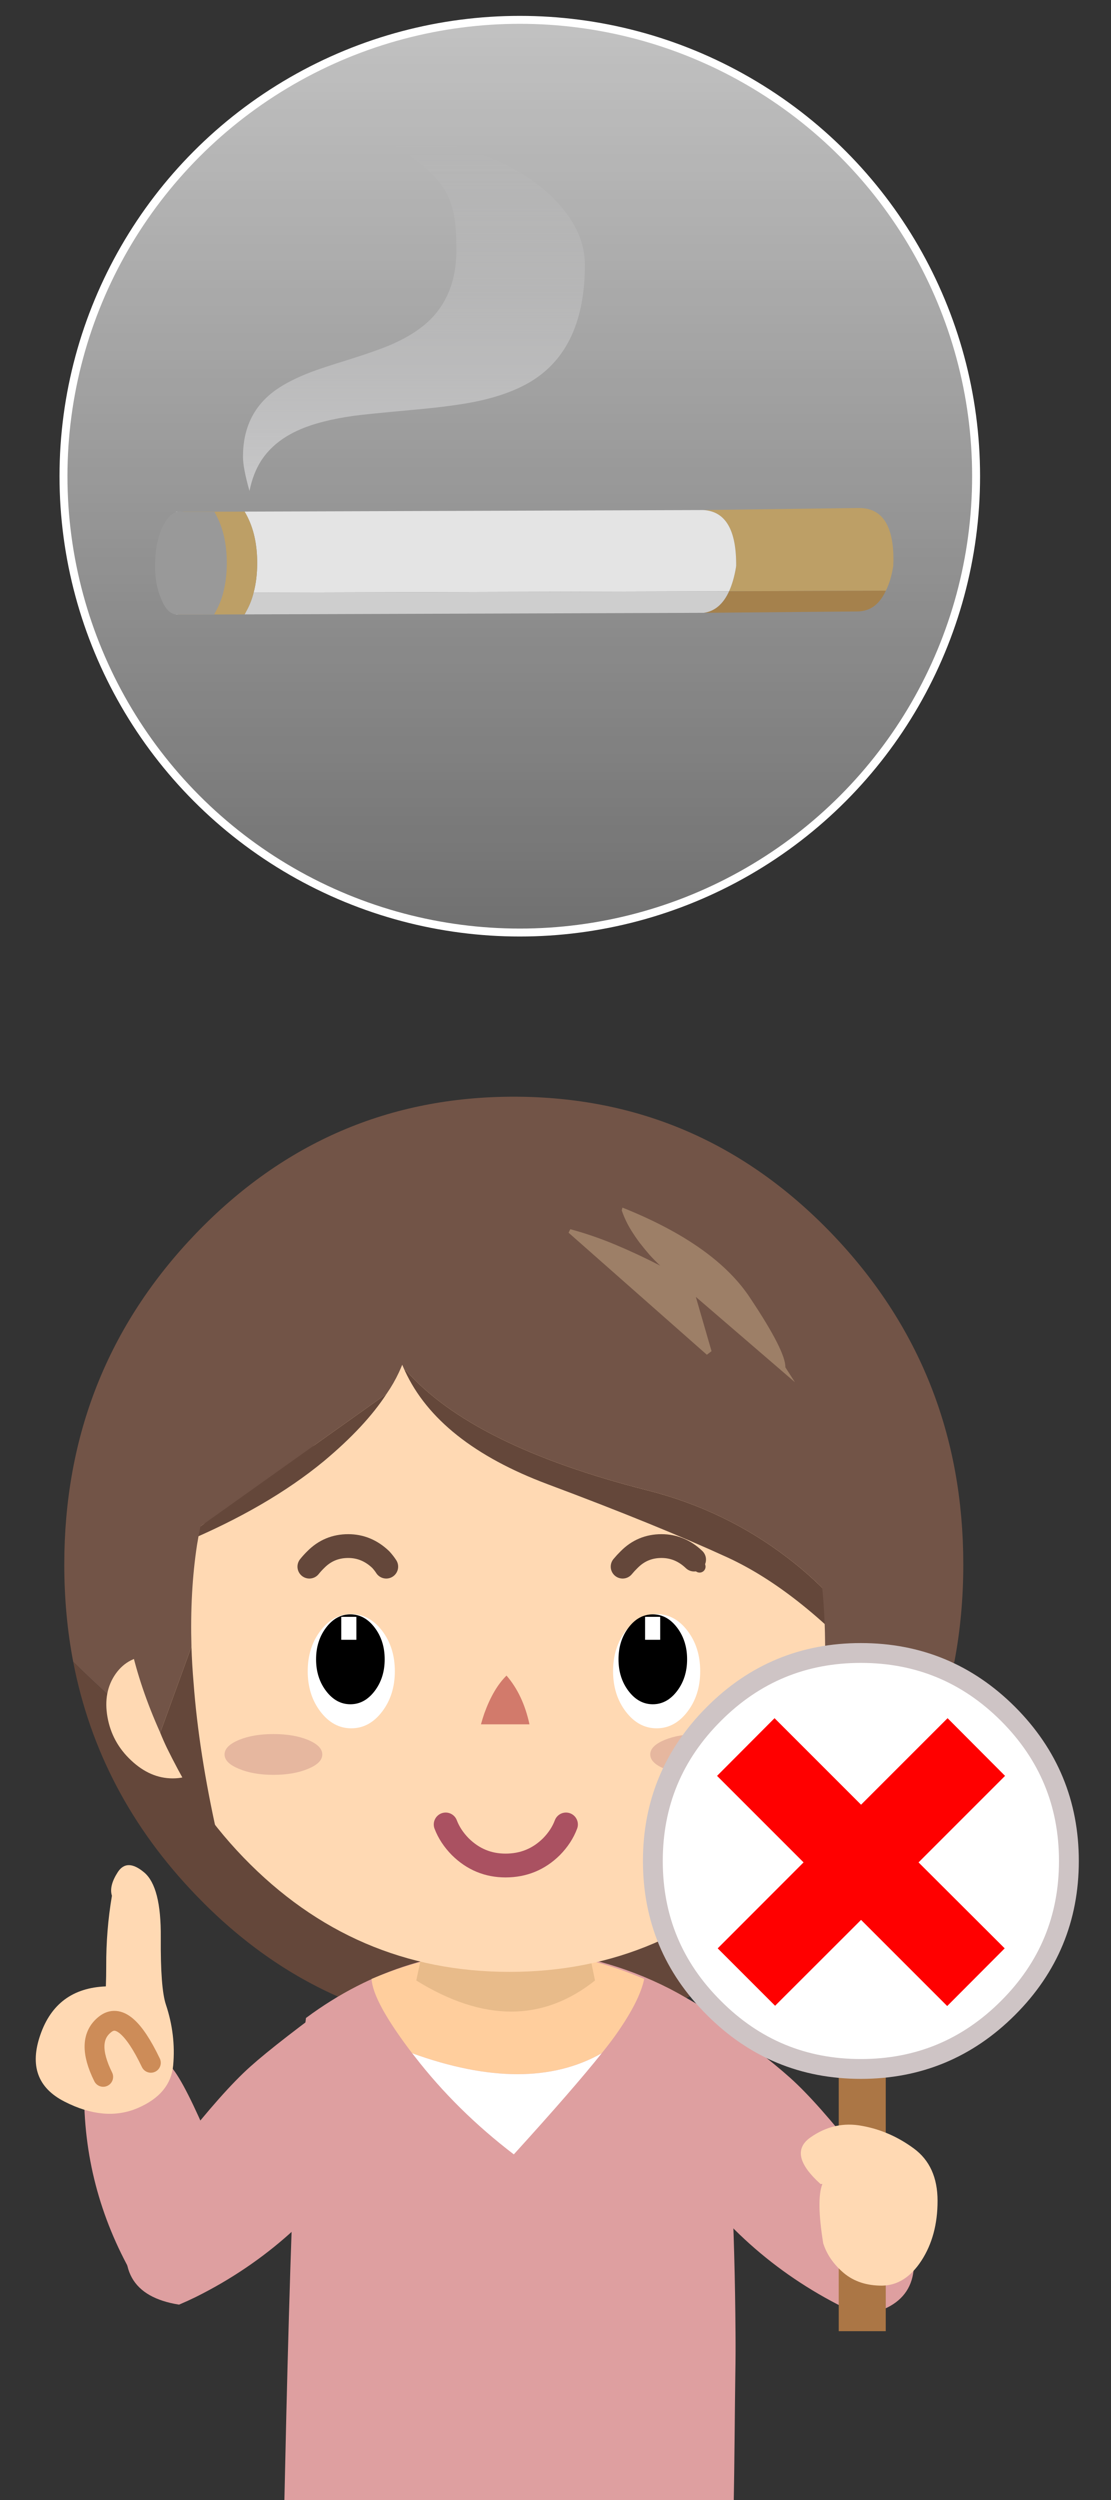
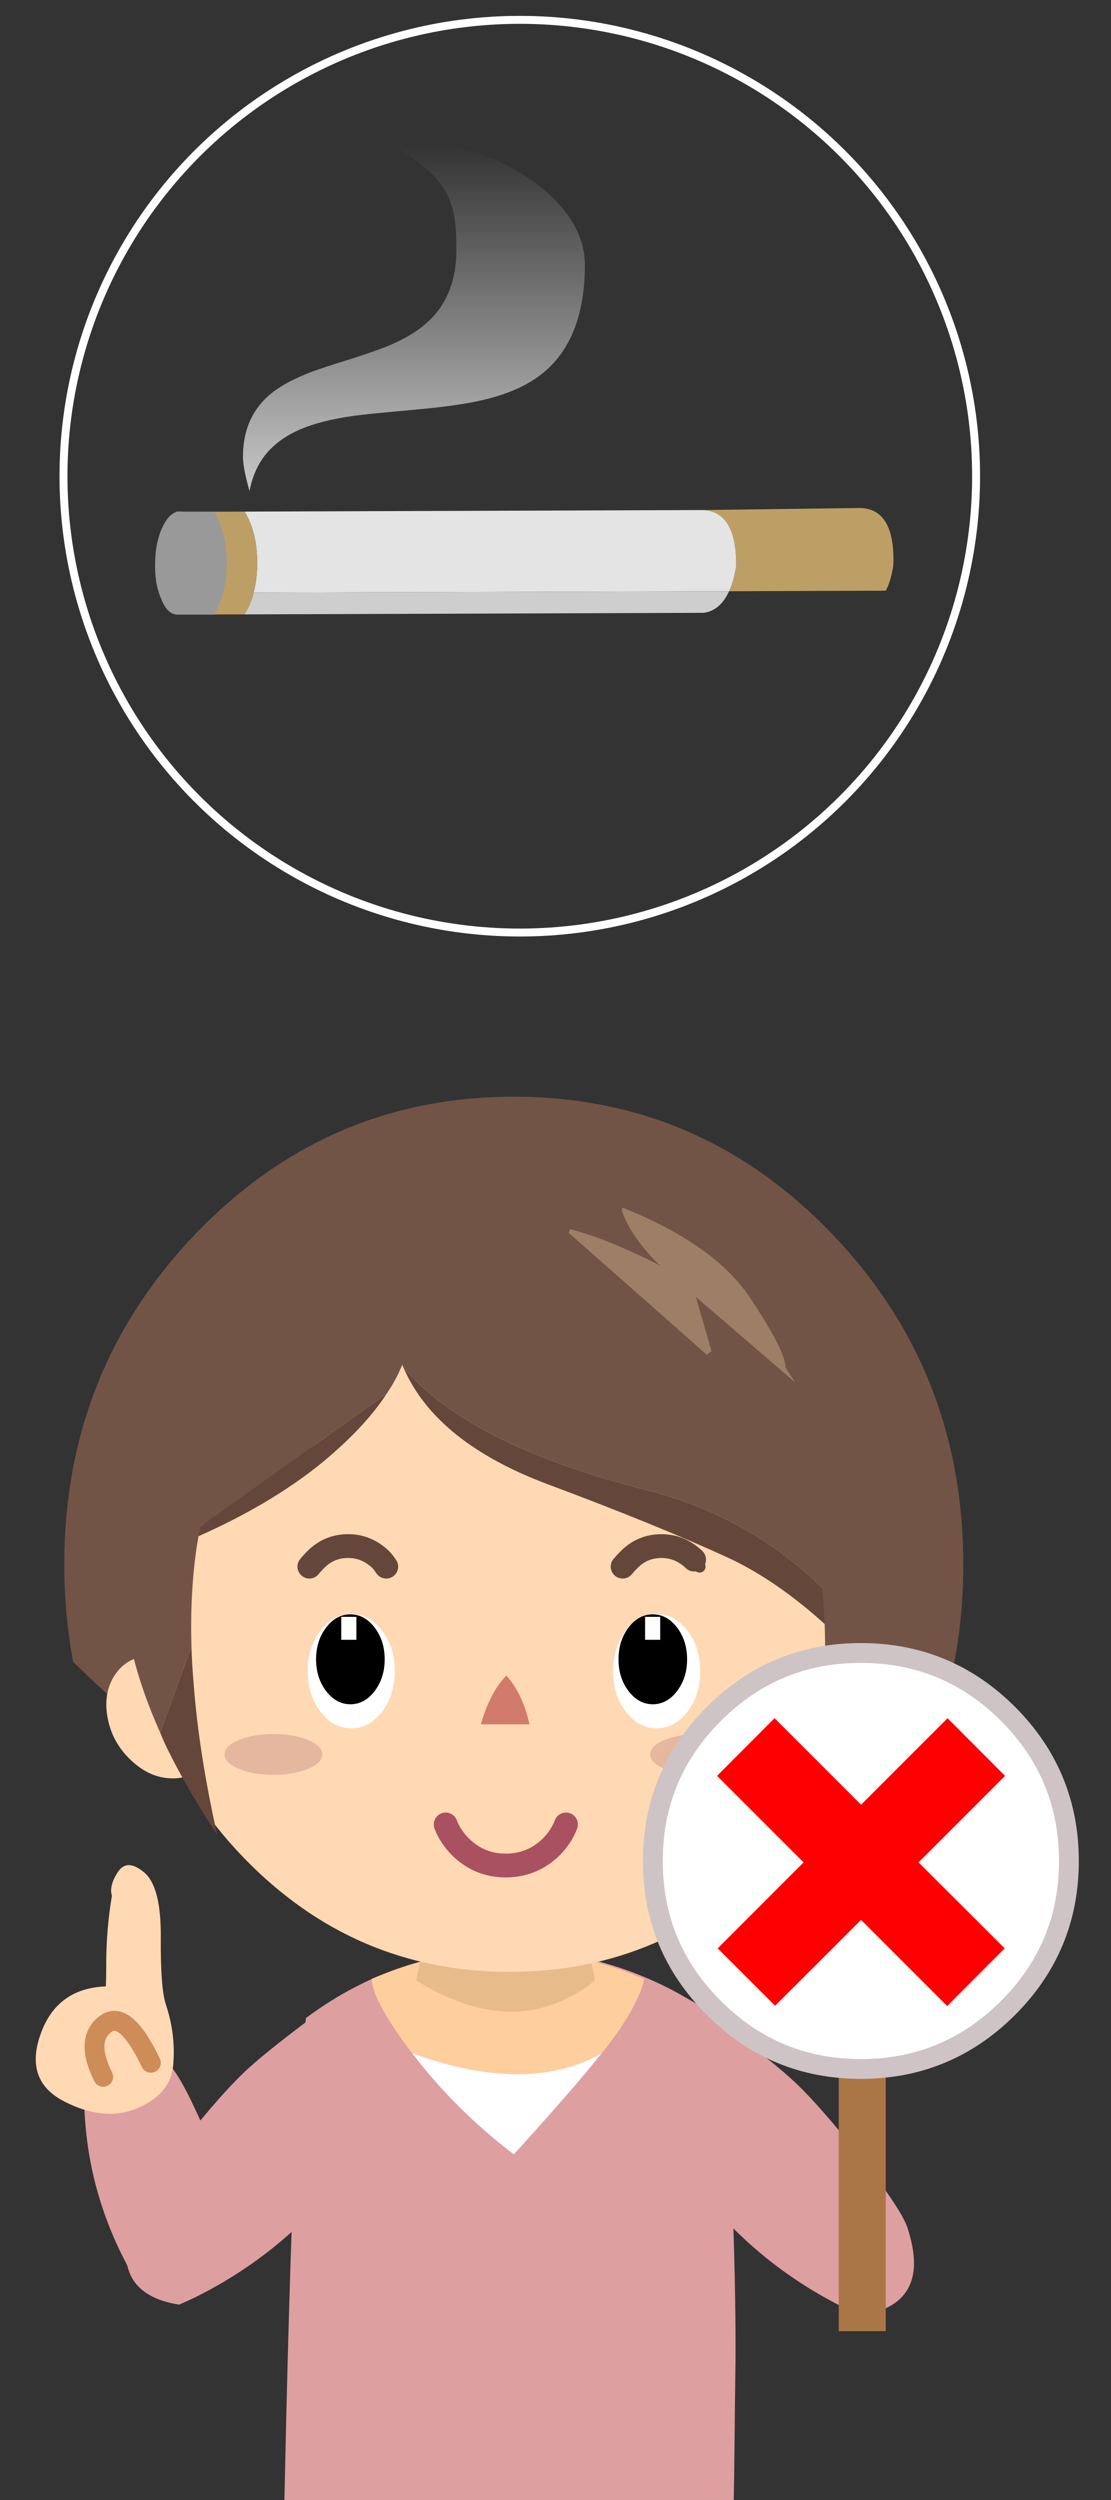
<svg xmlns="http://www.w3.org/2000/svg" version="1.1" id="レイヤー_1" x="0px" y="0px" width="280px" height="630px" viewBox="0 0 280 630" style="enable-background:new 0 0 280 630;" xml:space="preserve">
  <rect x="0" y="0" width="280" height="630" fill="#333333" stroke="none" />
  <g>
    <linearGradient id="SVGID_1_" gradientUnits="userSpaceOnUse" x1="-113.001" y1="489.998" x2="-113.001" y2="719.998" gradientTransform="matrix(1 0 0 -1 244 725)">
      <stop offset="0" style="stop-color:#FFFFFF;stop-opacity:0.3" />
      <stop offset="1" style="stop-color:#FFFFFF;stop-opacity:0.7" />
    </linearGradient>
-     <circle style="fill:url(#SVGID_1_);" cx="131" cy="120.001" r="115" />
    <circle style="fill:none;stroke:#FFFFFF;stroke-width:2;stroke-miterlimit:10;" cx="131" cy="120.001" r="115" />
  </g>
  <g>
    <g>
      <path style="fill:#725447;" d="M18.451,418.78c74.025,72.972,148.049,72.972,222.074,0c1.5-7.849,2.25-16.023,2.25-24.525    c0-32.57-11.062-60.377-33.183-83.42c-22.118-22.978-48.821-34.466-80.106-34.466c-31.284,0-57.987,11.488-80.106,34.466    c-22.12,23.043-33.18,50.85-33.18,83.42C16.201,402.757,16.951,410.933,18.451,418.78z" />
-       <path style="fill:#64473A;" d="M240.525,418.78c-74.025,72.972-148.049,72.972-222.074,0c4.275,22.218,14.584,41.815,30.93,58.795    c22.12,23.043,48.822,34.563,80.106,34.563c31.285,0,57.988-11.521,80.106-34.563C225.939,460.597,236.25,440.998,240.525,418.78z    " />
    </g>
    <g>
      <path style="fill:#DE9FA0;" d="M63.019,520.845c-4.567,4.09-10.532,10.817-17.892,20.185    c-7.345,9.351-11.333,15.477-11.966,18.378c-3.857,12.358,0.131,19.479,11.966,21.362c1.451-0.616,2.886-1.271,4.306-1.968    c17.498-8.732,31.609-21.395,42.333-37.981L87.6,501.797C75.764,510.406,67.57,516.756,63.019,520.845z" />
    </g>
    <g>
      <path style="fill:#DE9FA0;" d="M21.542,520.637c-0.139,1.327-0.239,2.662-0.301,4.005c-0.494,16.818,3.333,32.627,11.48,47.426    l28.469-2.314c0.139-2.407-0.417-6.165-1.666-11.271c-1.25-5.107-3.904-12.345-7.963-21.711    c-4.089-9.365-7.105-14.875-9.05-16.525C34.765,512.297,27.775,512.428,21.542,520.637z" />
    </g>
    <g>
      <path style="fill:#DE9FA0;" d="M170.322,543.528c10.725,16.588,24.836,29.248,42.334,37.98c1.419,0.694,2.854,1.358,4.305,1.991    c11.836-1.883,15.824-9.004,11.967-21.363c-0.633-2.9-4.623-9.034-11.967-18.4c-7.346-9.366-13.309-16.095-17.893-20.185    c-4.551-4.089-12.744-10.431-24.58-19.024L170.322,543.528z" />
    </g>
    <g>
      <path style="fill:none;stroke:#000000;stroke-width:1.5;stroke-linecap:round;stroke-linejoin:round;stroke-miterlimit:3;" d="    M103.038,390.997c-0.571-0.956-1.219-1.866-1.944-2.73c-2.269-2.269-5-3.401-8.193-3.401c-3.163,0-5.887,1.134-8.17,3.401    c-0.818,0.864-1.559,1.774-2.222,2.73" />
    </g>
    <g>
      <path style="fill:none;stroke:#000000;stroke-width:1.5;stroke-linecap:round;stroke-linejoin:round;stroke-miterlimit:3;" d="    M174.535,394.261c-0.494-0.926-1.119-1.806-1.875-2.639c-2.377-2.269-5.115-3.402-8.217-3.402c-3.226,0-5.957,1.135-8.193,3.402    c-0.865,0.833-1.613,1.713-2.246,2.639" />
    </g>
    <g>
      <path style="fill:#DE9FA0;" d="M168.887,501.218c-11.402-5.833-23.477-9.097-36.223-9.791    c-20.538-0.863-39.054,4.838-55.55,17.104c-1.25,9.722-2.122,19.466-2.616,29.232c-1.312,26.558-2.252,65.619-2.823,92.236    h113.252c0.154-6.882,0.285-24.883,0.394-31.779c0.062-3.426,0.078-6.852,0.047-10.276c-0.17-26.603-1.443-53.073-3.819-79.413    c-2.762-1.683-5.563-3.333-8.401-4.952C171.758,502.761,170.338,501.974,168.887,501.218z" />
    </g>
    <g>
      <path style="fill:#FFCE9D;" d="M103.871,517.419c19.458,7.037,35.382,7.037,47.773,0c1.619-2.006,2.908-3.703,3.864-5.092    c3.812-5.462,6.095-10.006,6.851-13.633c-22.897-9.722-45.804-9.722-68.718,0C93.872,502.522,97.282,508.763,103.871,517.419z" />
      <path style="fill:#FFFFFF;" d="M103.871,517.419c0.231,0.278,0.448,0.549,0.648,0.811c7.021,9.09,15.345,17.313,24.974,24.675    c10.092-11.11,17.476-19.604,22.151-25.484C139.253,524.456,123.329,524.456,103.871,517.419z" />
    </g>
    <g>
      <path style="fill:#E8BB8A;" d="M104.913,499.088c16.881,10.446,31.895,10.446,45.041,0l-5.924-29.071h-32.938L104.913,499.088z" />
    </g>
    <g>
      <path style="fill:#E16F83;" d="M111.347,443.747c0.092,4.289,1.689,7.969,4.791,11.04c3.194,3.163,6.998,4.745,11.411,4.745    c4.489,0,8.332-1.582,11.526-4.745c3.04-3.071,4.622-6.751,4.745-11.04H111.347z" />
    </g>
    <g>
      <path style="fill:#E16F83;" d="M111.347,443.747c0.092,4.289,1.689,7.969,4.791,11.04c3.194,3.163,6.998,4.745,11.411,4.745    c4.489,0,8.332-1.582,11.526-4.745c3.04-3.071,4.622-6.751,4.745-11.04H111.347z" />
    </g>
    <g>
      <path style="fill:#E16F83;" d="M111.347,443.747c0.092,4.289,1.689,7.969,4.791,11.04c3.194,3.163,6.998,4.745,11.411,4.745    c4.489,0,8.332-1.582,11.526-4.745c3.04-3.071,4.622-6.751,4.745-11.04H111.347z" />
    </g>
    <g>
      <g>
        <path d="M87.715,405.023c-1.358,2.516-2.037,5.501-2.037,8.958c0,3.426,0.679,6.381,2.037,8.863     c1.142,2.47,2.701,3.704,4.676,3.704c1.82,0,3.387-1.234,4.698-3.704c1.219-2.482,1.829-5.438,1.829-8.863     c0-3.457-0.609-6.442-1.829-8.958c-1.312-2.47-2.878-3.703-4.698-3.703C90.416,401.32,88.857,402.555,87.715,405.023z" />
      </g>
      <g>
-         <path d="M90.331,407.106l6.874,2.036c2.037-4.429,2.314-8.834,0.833-13.217C97.405,400.942,94.836,404.669,90.331,407.106z" />
-       </g>
+         </g>
    </g>
    <g>
      <g>
        <path d="M154.305,405.023c-1.311,2.516-1.967,5.501-1.967,8.958c0,3.426,0.656,6.381,1.967,8.863     c1.221,2.47,2.771,3.704,4.652,3.704c1.883,0,3.496-1.234,4.838-3.704c1.188-2.482,1.782-5.438,1.782-8.863     c0-3.457-0.595-6.442-1.782-8.958c-1.342-2.47-2.955-3.703-4.838-3.703C157.075,401.32,155.525,402.555,154.305,405.023z" />
      </g>
      <g>
        <path d="M164.697,394.492c-0.602,4.983-3.17,8.694-7.707,11.134l6.874,2.082C165.9,403.357,166.18,398.952,164.697,394.492z" />
      </g>
    </g>
    <g>
      <polygon style="fill:#D27A6B;" points="127.502,421.11 126.715,436.779 133.405,431.086   " />
    </g>
    <g>
      <path style="fill:#725447;" d="M220.086,348.316l-19.744,1.343c11.48,22.02,18.471,53.729,20.971,95.129    C231.635,404.237,231.227,372.079,220.086,348.316z" />
    </g>
    <g>
      <path style="fill:#725447;" d="M56.908,334.915c-6.465,3.92-11.889,9.953-16.271,18.101c-4.382,8.07-6.381,15.916-5.995,23.539    c0.293,7.653,0.856,11.542,1.689,11.665c0.787,0.031,5.254-1.188,13.401-3.656c8.07-2.607,16.094-7.6,24.071-14.976    c8.009-7.484,13.386-14.574,16.133-21.271c2.7-6.729,3.881-13.302,3.541-19.721c-9.875,4.613-16.317,6.096-19.326,4.443    C69.214,330.464,63.466,331.089,56.908,334.915z" />
    </g>
    <g>
      <path style="fill:#725447;" d="M57.741,364.981l-19.743-0.995c-11.141,20.013-11.55,47.078-1.227,81.194    C39.348,410.247,46.338,383.514,57.741,364.981z" />
    </g>
    <g>
      <path style="fill:none;stroke:#000000;stroke-linecap:round;stroke-linejoin:round;stroke-miterlimit:3;" d="M103.038,390.997    c-0.571-0.956-1.219-1.866-1.944-2.73c-2.269-2.269-5-3.401-8.193-3.401c-3.163,0-5.887,1.134-8.17,3.401    c-0.818,0.864-1.559,1.774-2.222,2.73" />
    </g>
    <g>
      <path style="fill:none;stroke:#000000;stroke-linecap:round;stroke-linejoin:round;stroke-miterlimit:3;" d="M174.535,394.261    c-0.494-0.926-1.119-1.806-1.875-2.639c-2.377-2.269-5.115-3.402-8.217-3.402c-3.226,0-5.957,1.135-8.193,3.402    c-0.865,0.833-1.613,1.713-2.246,2.639" />
    </g>
    <g>
      <radialGradient id="SVGID_2_" cx="2278.03" cy="292.192" r="29.652" gradientTransform="matrix(-1 0 0 -0.597 2360.873 612.183)" gradientUnits="userSpaceOnUse">
        <stop offset="0.51" style="stop-color:#F78FD9;stop-opacity:0.4" />
        <stop offset="0.961" style="stop-color:#F5A9CA;stop-opacity:0" />
      </radialGradient>
      <path style="fill:url(#SVGID_2_);" d="M102.737,425.993c-5.478-3.255-12.105-4.883-19.883-4.883    c-7.808,0-14.45,1.628-19.928,4.883c-5.462,3.271-8.194,7.245-8.194,11.921c0,4.613,2.731,8.556,8.194,11.827    c5.478,3.287,12.121,4.93,19.928,4.93c7.777,0,14.405-1.643,19.883-4.93c5.478-3.271,8.216-7.214,8.216-11.827    C110.953,433.238,108.214,429.265,102.737,425.993z" />
    </g>
    <g>
      <radialGradient id="SVGID_3_" cx="2185.933" cy="292.192" r="29.67" gradientTransform="matrix(-1 0 0 -0.597 2360.873 612.183)" gradientUnits="userSpaceOnUse">
        <stop offset="0.51" style="stop-color:#F78FD9;stop-opacity:0.4" />
        <stop offset="0.961" style="stop-color:#F5A9CA;stop-opacity:0" />
      </radialGradient>
      <path style="fill:url(#SVGID_3_);" d="M155,449.741c5.479,3.287,12.12,4.93,19.928,4.93c7.746,0,14.358-1.643,19.836-4.93    c5.539-3.271,8.311-7.214,8.311-11.827c0-4.676-2.771-8.649-8.311-11.921c-5.478-3.255-12.09-4.883-19.836-4.883    c-7.808,0-14.449,1.628-19.928,4.883c-5.463,3.271-8.193,7.245-8.193,11.921C146.807,442.527,149.537,446.47,155,449.741z" />
    </g>
    <g>
      <g>
        <path d="M87.715,405.023c-1.358,2.516-2.037,5.501-2.037,8.958c0,3.426,0.679,6.381,2.037,8.863     c1.142,2.47,2.701,3.704,4.676,3.704c1.82,0,3.387-1.234,4.698-3.704c1.219-2.482,1.829-5.438,1.829-8.863     c0-3.457-0.609-6.442-1.829-8.958c-1.312-2.47-2.878-3.703-4.698-3.703C90.416,401.32,88.857,402.555,87.715,405.023z" />
      </g>
      <g>
        <path d="M90.331,407.106l6.874,2.036c2.037-4.429,2.314-8.834,0.833-13.217C97.405,400.942,94.836,404.669,90.331,407.106z" />
      </g>
    </g>
    <g>
      <g>
        <path d="M154.305,405.023c-1.311,2.516-1.967,5.501-1.967,8.958c0,3.426,0.656,6.381,1.967,8.863     c1.221,2.47,2.771,3.704,4.652,3.704c1.883,0,3.496-1.234,4.838-3.704c1.188-2.482,1.782-5.438,1.782-8.863     c0-3.457-0.595-6.442-1.782-8.958c-1.342-2.47-2.955-3.703-4.838-3.703C157.075,401.32,155.525,402.555,154.305,405.023z" />
      </g>
      <g>
        <path d="M164.697,394.492c-0.602,4.983-3.17,8.694-7.707,11.134l6.874,2.082C165.9,403.357,166.18,398.952,164.697,394.492z" />
      </g>
    </g>
    <g>
      <polygon style="fill:#D27A6B;" points="127.502,421.11 126.715,436.779 133.405,431.086   " />
    </g>
    <g>
      <path style="fill:#725447;" d="M220.086,348.316l-19.744,1.343c11.48,22.02,18.471,53.729,20.971,95.129    C231.635,404.237,231.227,372.079,220.086,348.316z" />
    </g>
    <g>
      <path style="fill:#725447;" d="M56.908,334.915c-6.465,3.92-11.889,9.953-16.271,18.101c-4.382,8.07-6.381,15.916-5.995,23.539    c0.293,7.653,0.856,11.542,1.689,11.665c0.787,0.031,5.254-1.188,13.401-3.656c8.07-2.607,16.094-7.6,24.071-14.976    c8.009-7.484,13.386-14.574,16.133-21.271c2.7-6.729,3.881-13.302,3.541-19.721c-9.875,4.613-16.317,6.096-19.326,4.443    C69.214,330.464,63.466,331.089,56.908,334.915z" />
    </g>
    <g>
      <path style="fill:#725447;" d="M57.741,364.981l-19.743-0.995c-11.141,20.013-11.55,47.078-1.227,81.194    C39.348,410.247,46.338,383.514,57.741,364.981z" />
    </g>
    <g>
      <path style="fill:none;stroke:#000000;stroke-linecap:round;stroke-linejoin:round;stroke-miterlimit:3;" d="M103.038,390.997    c-0.571-0.956-1.219-1.866-1.944-2.73c-2.269-2.269-5-3.401-8.193-3.401c-3.163,0-5.887,1.134-8.17,3.401    c-0.818,0.864-1.559,1.774-2.222,2.73" />
    </g>
    <g>
      <path style="fill:none;stroke:#000000;stroke-linecap:round;stroke-linejoin:round;stroke-miterlimit:3;" d="M174.535,394.261    c-0.494-0.926-1.119-1.806-1.875-2.639c-2.377-2.269-5.115-3.402-8.217-3.402c-3.226,0-5.957,1.135-8.193,3.402    c-0.865,0.833-1.613,1.713-2.246,2.639" />
    </g>
    <g>
      <radialGradient id="SVGID_4_" cx="2278.03" cy="292.192" r="29.652" gradientTransform="matrix(-1 0 0 -0.597 2360.873 612.183)" gradientUnits="userSpaceOnUse">
        <stop offset="0.51" style="stop-color:#F78FD9;stop-opacity:0.4" />
        <stop offset="0.961" style="stop-color:#F5A9CA;stop-opacity:0" />
      </radialGradient>
      <path style="fill:url(#SVGID_4_);" d="M102.737,425.993c-5.478-3.255-12.105-4.883-19.883-4.883    c-7.808,0-14.45,1.628-19.928,4.883c-5.462,3.271-8.194,7.245-8.194,11.921c0,4.613,2.731,8.556,8.194,11.827    c5.478,3.287,12.121,4.93,19.928,4.93c7.777,0,14.405-1.643,19.883-4.93c5.478-3.271,8.216-7.214,8.216-11.827    C110.953,433.238,108.214,429.265,102.737,425.993z" />
    </g>
    <g>
      <radialGradient id="SVGID_5_" cx="2185.933" cy="292.192" r="29.67" gradientTransform="matrix(-1 0 0 -0.597 2360.873 612.183)" gradientUnits="userSpaceOnUse">
        <stop offset="0.51" style="stop-color:#F78FD9;stop-opacity:0.4" />
        <stop offset="0.961" style="stop-color:#F5A9CA;stop-opacity:0" />
      </radialGradient>
      <path style="fill:url(#SVGID_5_);" d="M155,449.741c5.479,3.287,12.12,4.93,19.928,4.93c7.746,0,14.358-1.643,19.836-4.93    c5.539-3.271,8.311-7.214,8.311-11.827c0-4.676-2.771-8.649-8.311-11.921c-5.478-3.255-12.09-4.883-19.836-4.883    c-7.808,0-14.449,1.628-19.928,4.883c-5.463,3.271-8.193,7.245-8.193,11.921C146.807,442.527,149.537,446.47,155,449.741z" />
    </g>
    <g>
      <path style="fill:#FFD9B3;" d="M33.507,398.404c0,27.173,9.282,50.396,27.845,69.669c18.562,19.227,40.914,28.839,67.053,28.839    c26.201,0,48.583-9.612,67.146-28.839c18.533-19.273,27.799-42.496,27.799-69.669c0-20.507-5.293-38.771-15.879-54.786H49.385    C38.8,359.635,33.507,377.897,33.507,398.404z" />
    </g>
    <g>
      <path style="fill:#725447;" d="M56.908,334.915c-6.465,3.92-11.889,9.953-16.271,18.101c-4.382,8.07-6.381,15.916-5.995,23.539    c0.293,7.653,0.856,11.542,1.689,11.665c0.787,0.031,5.254-1.188,13.401-3.656c8.07-2.607,16.094-7.6,24.071-14.976    c8.009-7.484,13.386-14.574,16.133-21.271c2.7-6.729,3.881-13.302,3.541-19.721c-9.875,4.613-16.317,6.096-19.326,4.443    C69.214,330.464,63.466,331.089,56.908,334.915z" />
    </g>
    <g>
      <path style="fill:#725447;" d="M57.741,364.981l-19.743-0.995c-11.141,20.013-11.55,47.078-1.227,81.194    C39.348,410.247,46.338,383.514,57.741,364.981z" />
    </g>
    <g>
      <path style="fill:none;stroke:#64473A;stroke-width:6;stroke-linecap:round;stroke-linejoin:round;stroke-miterlimit:3;" d="    M174.928,393.011c-2.375-2.268-5.115-3.401-8.217-3.401c-3.193,0-5.91,1.135-8.146,3.401c-0.586,0.571-1.135,1.165-1.645,1.783" />
      <path style="fill:none;stroke:#64473A;stroke-width:3;stroke-linecap:round;stroke-linejoin:round;stroke-miterlimit:3;" d="    M176.316,394.794c-0.4-0.618-0.863-1.212-1.39-1.783" />
    </g>
    <g>
      <path style="fill:#725447;" d="M46.215,388.775l-0.533-0.694l51.754-36.848c1.219-1.775,2.245-3.558,3.079-5.348    c1.157-2.5,2.076-5.021,2.754-7.568h-55.48c-4.475,6.759-7.885,12.893-10.23,18.4c-3.395,8.116-5.439,17.081-6.134,26.896    c0.031,0,0.031,0.021,0,0.068c-0.386,6.188-1.026,10.385-1.921,12.592c2.7-1.48,7.924-3.851,15.67-7.105    C45.543,388.999,45.891,388.868,46.215,388.775z" />
      <path style="fill:#64473A;" d="M97.436,351.233l-51.754,36.848l0.533,0.694c14.18-5.94,25.969-12.784,35.367-20.53    C88.602,362.382,93.887,356.711,97.436,351.233z" />
    </g>
    <g>
      <path style="fill:#FFD9B3;" d="M26.772,495.478c0,1.683-0.03,3.38-0.092,5.093c-8.302,0.323-13.802,4.382-16.503,12.175    c-2.715,7.775-0.694,13.394,6.064,16.85c6.759,3.457,12.908,4.005,18.447,1.645c5.54-2.376,8.525-5.973,8.958-10.786    c0.463-5.138-0.147-10.229-1.829-15.276c-0.926-2.746-1.358-8.386-1.296-16.919c0.077-8.533-1.319-14.003-4.189-16.41    s-5.076-2.445-6.62-0.116c-1.527,2.347-2.028,4.345-1.504,5.995C27.22,483.558,26.742,489.476,26.772,495.478z" />
    </g>
    <g>
      <path style="fill:#E6B79F;" d="M56.595,442.122c0,1.43,1.208,2.638,3.625,3.624c2.392,1.012,5.289,1.517,8.692,1.517    c3.402,0,6.312-0.505,8.729-1.517c2.392-0.986,3.588-2.194,3.588-3.624c0-1.431-1.196-2.651-3.588-3.662    c-2.416-0.986-5.326-1.479-8.729-1.479c-3.403,0-6.301,0.492-8.692,1.479C57.803,439.471,56.595,440.691,56.595,442.122z" />
    </g>
    <g>
      <path style="fill:#E6B79F;" d="M163.875,442.122c0,1.43,1.209,2.638,3.625,3.624c2.393,1.012,5.289,1.517,8.691,1.517    c3.404,0,6.312-0.505,8.729-1.517c2.392-0.986,3.587-2.194,3.587-3.624c0-1.431-1.195-2.651-3.587-3.662    c-2.417-0.986-5.326-1.479-8.729-1.479c-3.402,0-6.299,0.492-8.691,1.479C165.084,439.471,163.875,440.691,163.875,442.122z" />
    </g>
    <g>
      <path style="fill:#725447;" d="M102.044,345.448l0.173-0.197c11.143,12.729,31.458,22.832,60.945,30.312    c13.021,3.296,24.758,8.933,35.208,16.909c9.344,7.11,16.671,15.368,21.979,24.774c2.521-12.149,5.086-22.221,7.688-30.214    c2.866-8.801-0.017-19.383-8.653-31.745c-8.604-12.396-21.609-22.862-39.015-31.399c-17.406-8.539-33.658-12.841-48.756-12.905    c-15.065-0.033-25.153,2.67-30.263,8.108c-4.993,5.282-4.886,13.787,0.321,25.517C101.793,344.89,101.917,345.169,102.044,345.448    z" />
      <path style="fill:#64473A;" d="M220.35,417.248c-5.309-9.406-12.636-17.664-21.979-24.774    c-10.45-7.978-22.188-13.613-35.208-16.909c-29.487-7.48-49.802-17.585-60.945-30.312l-0.173,0.197    c5.604,12.165,17.604,21.69,35.999,28.582c18.429,6.89,33.526,13.038,45.295,18.442c11.802,5.439,23.884,14.95,36.246,28.532    C219.838,419.733,220.094,418.481,220.35,417.248z" />
    </g>
    <g>
      <path style="fill:#9D7F67;" d="M143.288,310.636l34.856,30.76l1.182-0.901l-3.959-13.679l24.975,21.502l-2.406-3.749    c0.062-2.67-2.862-8.441-8.772-17.313c-5.863-9.025-16.625-16.673-32.287-22.938l-0.187,0.694    c0.617,1.806,1.443,3.534,2.478,5.185c0.617,0.986,1.304,1.991,2.062,3.009c0.832,1.065,1.643,2.053,2.43,2.963    c0.863,0.957,1.773,1.883,2.73,2.777c-3.703-1.913-7.431-3.656-11.179-5.23c-3.767-1.59-7.593-2.908-11.481-3.958L143.288,310.636    z" />
    </g>
    <path style="fill:#FFD9B3;" d="M211.289,456.022c3.791,0,7.291-1.519,10.502-4.554c3.203-3.002,5.184-6.627,5.938-10.877   c0.756-4.249,0.067-7.892-2.062-10.927c-2.137-3.002-5.1-4.503-8.891-4.503s-7.289,1.501-10.492,4.503   c-3.211,3.035-5.193,6.678-5.949,10.927c-0.754,4.25-0.064,7.875,2.072,10.877C204.537,454.505,207.498,456.022,211.289,456.022z" />
    <g>
      <path style="fill:#725447;" d="M207.957,414.769l8.656,21.409c3.102-7.715,5.293-15.083,6.574-22.104    c2.053-10.939,1.858-21.124-0.58-30.552l-19.35-4.098c0.926,3.133,1.735,6.411,2.432,9.837    C207.141,396.977,207.896,405.479,207.957,414.769z" />
      <path style="fill:#5B3220;" d="M207.957,414.769c0,2.933-0.076,5.948-0.23,9.05c-0.463,11.713-2,24.559-4.606,38.538    c4.707-7.686,8.665-15.121,11.875-22.312c0.555-1.281,1.094-2.57,1.619-3.866L207.957,414.769z" />
    </g>
    <path style="fill:#FFD9B3;" d="M43.531,448.153c-3.792,0-7.292-1.519-10.501-4.554c-3.204-3.002-5.184-6.627-5.939-10.877   c-0.755-4.25-0.067-7.892,2.063-10.928c2.136-3.001,5.1-4.502,8.891-4.502s7.289,1.501,10.493,4.502   c3.209,3.036,5.193,6.678,5.948,10.928c0.755,4.25,0.065,7.875-2.072,10.877C50.283,446.636,47.322,448.153,43.531,448.153z" />
    <g>
      <path style="fill:#725447;" d="M40.382,436.641l7.87-21.664c-0.263-9.259,0.201-17.783,1.389-25.575    c0.556-3.456,1.242-6.751,2.06-9.884l-19.141,4.698c-2.13,9.521-1.991,19.721,0.416,30.6    C34.519,421.805,36.987,429.08,40.382,436.641z" />
      <path style="fill:#64473A;" d="M48.251,414.977l-7.87,21.664c0.525,1.312,1.088,2.594,1.69,3.844    c3.456,7.051,7.676,14.342,12.66,21.872c-3.101-13.889-5.084-26.663-5.948-38.329C48.522,420.956,48.344,417.938,48.251,414.977z" />
    </g>
    <g>
      <g>
        <path style="fill:#FFFFFF;" d="M165.49,406.751c-3.043,0-5.635,1.401-7.771,4.204c-2.139,2.802-3.207,6.197-3.207,10.187     c0,3.988,1.068,7.385,3.207,10.187c2.137,2.803,4.729,4.203,7.771,4.203c3.044,0,5.635-1.4,7.771-4.203     c2.139-2.802,3.207-6.197,3.207-10.187c0-3.988-1.068-7.385-3.207-10.187C171.125,408.152,168.534,406.751,165.49,406.751z" />
        <path d="M158.415,426.153c1.69,2.216,3.728,3.323,6.108,3.323s4.418-1.107,6.108-3.323c1.691-2.218,2.537-4.887,2.537-8.008     s-0.846-5.789-2.537-8.007c-1.69-2.217-3.728-3.323-6.108-3.323s-4.418,1.106-6.108,3.323c-1.69,2.218-2.536,4.886-2.536,8.007     C155.879,421.268,156.725,423.937,158.415,426.153z" />
      </g>
      <rect x="162.578" y="407.443" style="fill:#FFFFFF;" width="3.807" height="5.785" />
    </g>
    <g>
      <g>
        <rect x="211.383" y="487.469" style="fill:#AB7645;" width="11.85" height="99.989" />
      </g>
      <g>
-         <path style="fill:#FFD9B3;" d="M204.301,538.598c-3.982,2.764-3.156,6.683,2.477,11.759h0.486     c-1.05,2.64-0.979,7.622,0.207,14.951c0.896,2.824,2.623,5.324,5.187,7.5c2.575,2.146,5.809,3.201,9.696,3.171     c3.89-0.062,7.185-2.168,9.883-6.318c2.701-4.166,4.052-9.181,4.052-15.044c0-5.864-1.99-10.263-5.972-13.193     c-3.996-2.947-8.332-4.845-13.008-5.693C212.664,534.833,208.328,535.79,204.301,538.598z" />
-       </g>
+         </g>
    </g>
    <g>
      <g>
        <path style="fill:none;stroke:#AA5161;stroke-width:6;stroke-linecap:round;stroke-linejoin:round;stroke-miterlimit:3;" d="     M112.319,459.764c0.771,2.021,1.998,3.89,3.681,5.602c3.193,3.164,6.997,4.745,11.41,4.745c4.521,0,8.379-1.581,11.573-4.745     c1.682-1.712,2.902-3.58,3.658-5.602" />
      </g>
    </g>
    <g>
      <path style="fill:none;stroke:#64473A;stroke-width:6;stroke-linecap:round;stroke-linejoin:round;stroke-miterlimit:3;" d="    M97.344,394.794c-0.401-0.618-0.864-1.212-1.389-1.783c-2.376-2.268-5.108-3.401-8.194-3.401c-3.209,0-5.933,1.135-8.17,3.401    c-0.586,0.571-1.126,1.165-1.621,1.783" />
    </g>
    <g>
      <path style="fill:#D27A6B;" d="M121.214,434.533h12.226c-1.076-4.981-3.004-9.077-5.787-12.285    c-2.216,2.177-4.075,5.342-5.579,9.496C121.758,432.657,121.471,433.588,121.214,434.533z" />
    </g>
    <g>
      <g>
        <path style="fill:#FFFFFF;" d="M88.531,406.751c-3.043,0-5.634,1.401-7.771,4.204c-2.138,2.802-3.207,6.197-3.207,10.187     c0,3.988,1.069,7.385,3.207,10.187c2.138,2.803,4.729,4.203,7.771,4.203c3.044,0,5.634-1.4,7.771-4.203     c2.137-2.802,3.207-6.197,3.207-10.187c0-3.988-1.07-7.385-3.207-10.187C94.165,408.152,91.575,406.751,88.531,406.751z" />
        <path d="M82.197,426.153c1.691,2.216,3.727,3.323,6.108,3.323c2.382,0,4.418-1.107,6.109-3.323     c1.691-2.218,2.537-4.887,2.537-8.008s-0.846-5.789-2.537-8.007c-1.691-2.217-3.727-3.323-6.109-3.323     c-2.381,0-4.417,1.106-6.108,3.323c-1.691,2.218-2.538,4.886-2.538,8.007C79.659,421.268,80.505,423.937,82.197,426.153z" />
      </g>
      <rect x="86.012" y="407.443" style="fill:#FFFFFF;" width="3.808" height="5.785" />
    </g>
    <g>
      <path style="fill:none;stroke:#CD8C58;stroke-width:5;stroke-linecap:round;stroke-linejoin:round;stroke-miterlimit:3;" d="    M38.021,519.827c-4.352-9.104-8.193-12.338-11.526-9.699c-3.395,2.64-3.557,7.053-0.486,13.24" />
    </g>
    <g>
      <g>
        <g>
          <path style="fill:#FFFFFF;" d="M179.928,431.896c-10.262,10.246-15.393,22.606-15.393,37.08      c0,14.475,5.131,26.818,15.393,37.033c10.215,10.246,22.559,15.368,37.033,15.368s26.834-5.122,37.08-15.368      c10.23-10.215,15.346-22.56,15.346-37.033c0-14.473-5.115-26.834-15.346-37.08c-10.246-10.229-22.605-15.345-37.08-15.345      S190.143,421.665,179.928,431.896z" />
          <path style="fill:none;stroke:#CEC4C5;stroke-width:5;stroke-linecap:round;stroke-linejoin:round;stroke-miterlimit:3;" d="      M179.928,431.896c-10.262,10.246-15.393,22.606-15.393,37.08c0,14.475,5.131,26.818,15.393,37.033      c10.215,10.246,22.559,15.368,37.033,15.368s26.834-5.122,37.08-15.368c10.23-10.215,15.346-22.56,15.346-37.033      c0-14.473-5.115-26.834-15.346-37.08c-10.246-10.229-22.605-15.345-37.08-15.345S190.143,421.665,179.928,431.896z" />
          <g>
            <polygon style="fill:#FF0000;" points="238.811,432.983 217.008,454.787 195.203,432.983 180.715,447.52 202.518,469.323        180.877,490.987 195.342,505.453 217.008,483.812 238.718,505.522 253.207,490.987 231.496,469.323 253.299,447.52      " />
          </g>
        </g>
      </g>
    </g>
  </g>
  <g>
    <g>
      <g>
        <path style="fill:#BD9F66;" d="M223.255,148.854l-39.51,0.139c0.757-1.651,1.335-3.657,1.735-6.018     c0-0.17,0.016-0.27,0.047-0.301c0.093-9.135-2.678-13.849-8.31-14.142l38.954-0.509c0.262,0,0.51,0,0.74,0     c5.57,0.201,8.324,4.637,8.263,13.309c-0.03,0.401-0.046,0.818-0.046,1.25C224.729,145.112,224.104,147.203,223.255,148.854z" />
        <path style="fill:#E4E4E4;" d="M61.651,128.926l115.567-0.394c5.632,0.293,8.401,5.007,8.31,14.142     c-0.031,0.031-0.047,0.131-0.047,0.301c-0.4,2.361-0.979,4.367-1.735,6.018L63.92,149.34c0.602-2.269,0.902-4.753,0.902-7.453     c0-4.752-0.91-8.811-2.731-12.175C61.937,129.419,61.791,129.157,61.651,128.926z M44.802,129.712     c-0.17-0.293-0.309-0.54-0.417-0.74h0.417V129.712z" />
-         <path style="fill:#A5814C;" d="M177.357,154.432c2.776-0.386,4.906-2.198,6.388-5.439l39.51-0.139     c-1.45,3.164-3.563,4.892-6.342,5.185c-0.263,0.031-0.524,0.047-0.787,0.047L177.357,154.432z" />
        <path style="fill:#CECECE;" d="M177.357,154.432l-115.707,0.394c0.139-0.262,0.286-0.54,0.439-0.833     c0.803-1.42,1.412-2.971,1.829-4.652l119.825-0.347C182.264,152.234,180.135,154.046,177.357,154.432z M44.802,154.872h-0.463     v-0.046c0.139-0.262,0.293-0.54,0.463-0.833V154.872z" />
        <path style="fill:#BD9F66;" d="M44.802,129.712v-0.74l16.85-0.046c0.139,0.231,0.286,0.494,0.439,0.787     c1.821,3.364,2.731,7.422,2.731,12.175c0,2.7-0.301,5.185-0.902,7.453c-0.417,1.682-1.026,3.232-1.829,4.652     c-0.154,0.293-0.3,0.571-0.439,0.833l-16.85,0.046v-0.879c0.787-1.42,1.396-2.955,1.828-4.606v-0.046     c0.586-2.269,0.879-4.753,0.879-7.453C47.509,137.135,46.606,133.077,44.802,129.712z" />
      </g>
      <g>
        <path style="fill:#999999;" d="M54.037,128.972c0.092,0.2,0.224,0.447,0.393,0.74c1.821,3.364,2.731,7.422,2.731,12.175     c0,2.7-0.301,5.185-0.902,7.453v0.046c-0.433,1.651-1.042,3.188-1.829,4.606c-0.169,0.293-0.316,0.571-0.439,0.833v0.046h-9.188     l-0.163-25.9L54.037,128.972L54.037,128.972z" />
        <g>
          <path style="fill:#999999;" d="M49.824,148.553c-0.263,0.957-0.587,1.829-0.972,2.615c-1.296,2.516-2.731,3.75-4.305,3.704      c-1.651-0.092-2.971-1.443-3.958-4.05c-1.126-2.562-1.62-5.64-1.481-9.235c0.031-1.913,0.247-3.68,0.648-5.3      c0.324-1.42,0.779-2.685,1.365-3.796c1.219-2.438,2.654-3.642,4.305-3.61c1.62,0.031,2.94,1.366,3.958,4.004      c1.096,2.562,1.605,5.625,1.528,9.189C50.789,144.51,50.426,146.67,49.824,148.553z" />
        </g>
      </g>
    </g>
    <g>
      <linearGradient id="SVGID_6_" gradientUnits="userSpaceOnUse" x1="-139.679" y1="601.279" x2="-139.679" y2="688.771" gradientTransform="matrix(1 0 0 -1 244 725)">
        <stop offset="0" style="stop-color:#C8C8C9" />
        <stop offset="1" style="stop-color:#C8C8C9;stop-opacity:0" />
      </linearGradient>
      <path style="fill:url(#SVGID_6_);" d="M114.539,54.906c-0.4-2.5-1.157-4.745-2.268-6.735c-2.207-3.811-6.728-7.762-13.563-11.851    l0.069-0.092h13.934c11.496,2.854,20.376,7.399,26.641,13.633c5.371,5.339,8.055,10.956,8.055,16.85    c0,13.949-4.429,23.693-13.285,29.233c-3.596,2.237-8.147,3.95-13.656,5.139c-3.827,0.817-9.035,1.527-15.623,2.129    c-8.333,0.756-13.556,1.281-15.67,1.574c-5.602,0.787-10.146,1.944-13.633,3.472c-4.29,1.867-7.522,4.467-9.698,7.8    c-1.389,2.176-2.376,4.729-2.963,7.662c-1.095-3.858-1.643-6.728-1.643-8.61c0-7.376,2.808-13.023,8.425-16.943    c2.237-1.559,5.1-3.009,8.587-4.352c1.79-0.694,5.084-1.782,9.883-3.263c4.29-1.358,7.592-2.516,9.907-3.472    c3.487-1.481,6.35-3.125,8.587-4.931c5.601-4.49,8.401-10.886,8.401-19.187C115.025,59.566,114.863,56.881,114.539,54.906z" />
    </g>
  </g>
</svg>